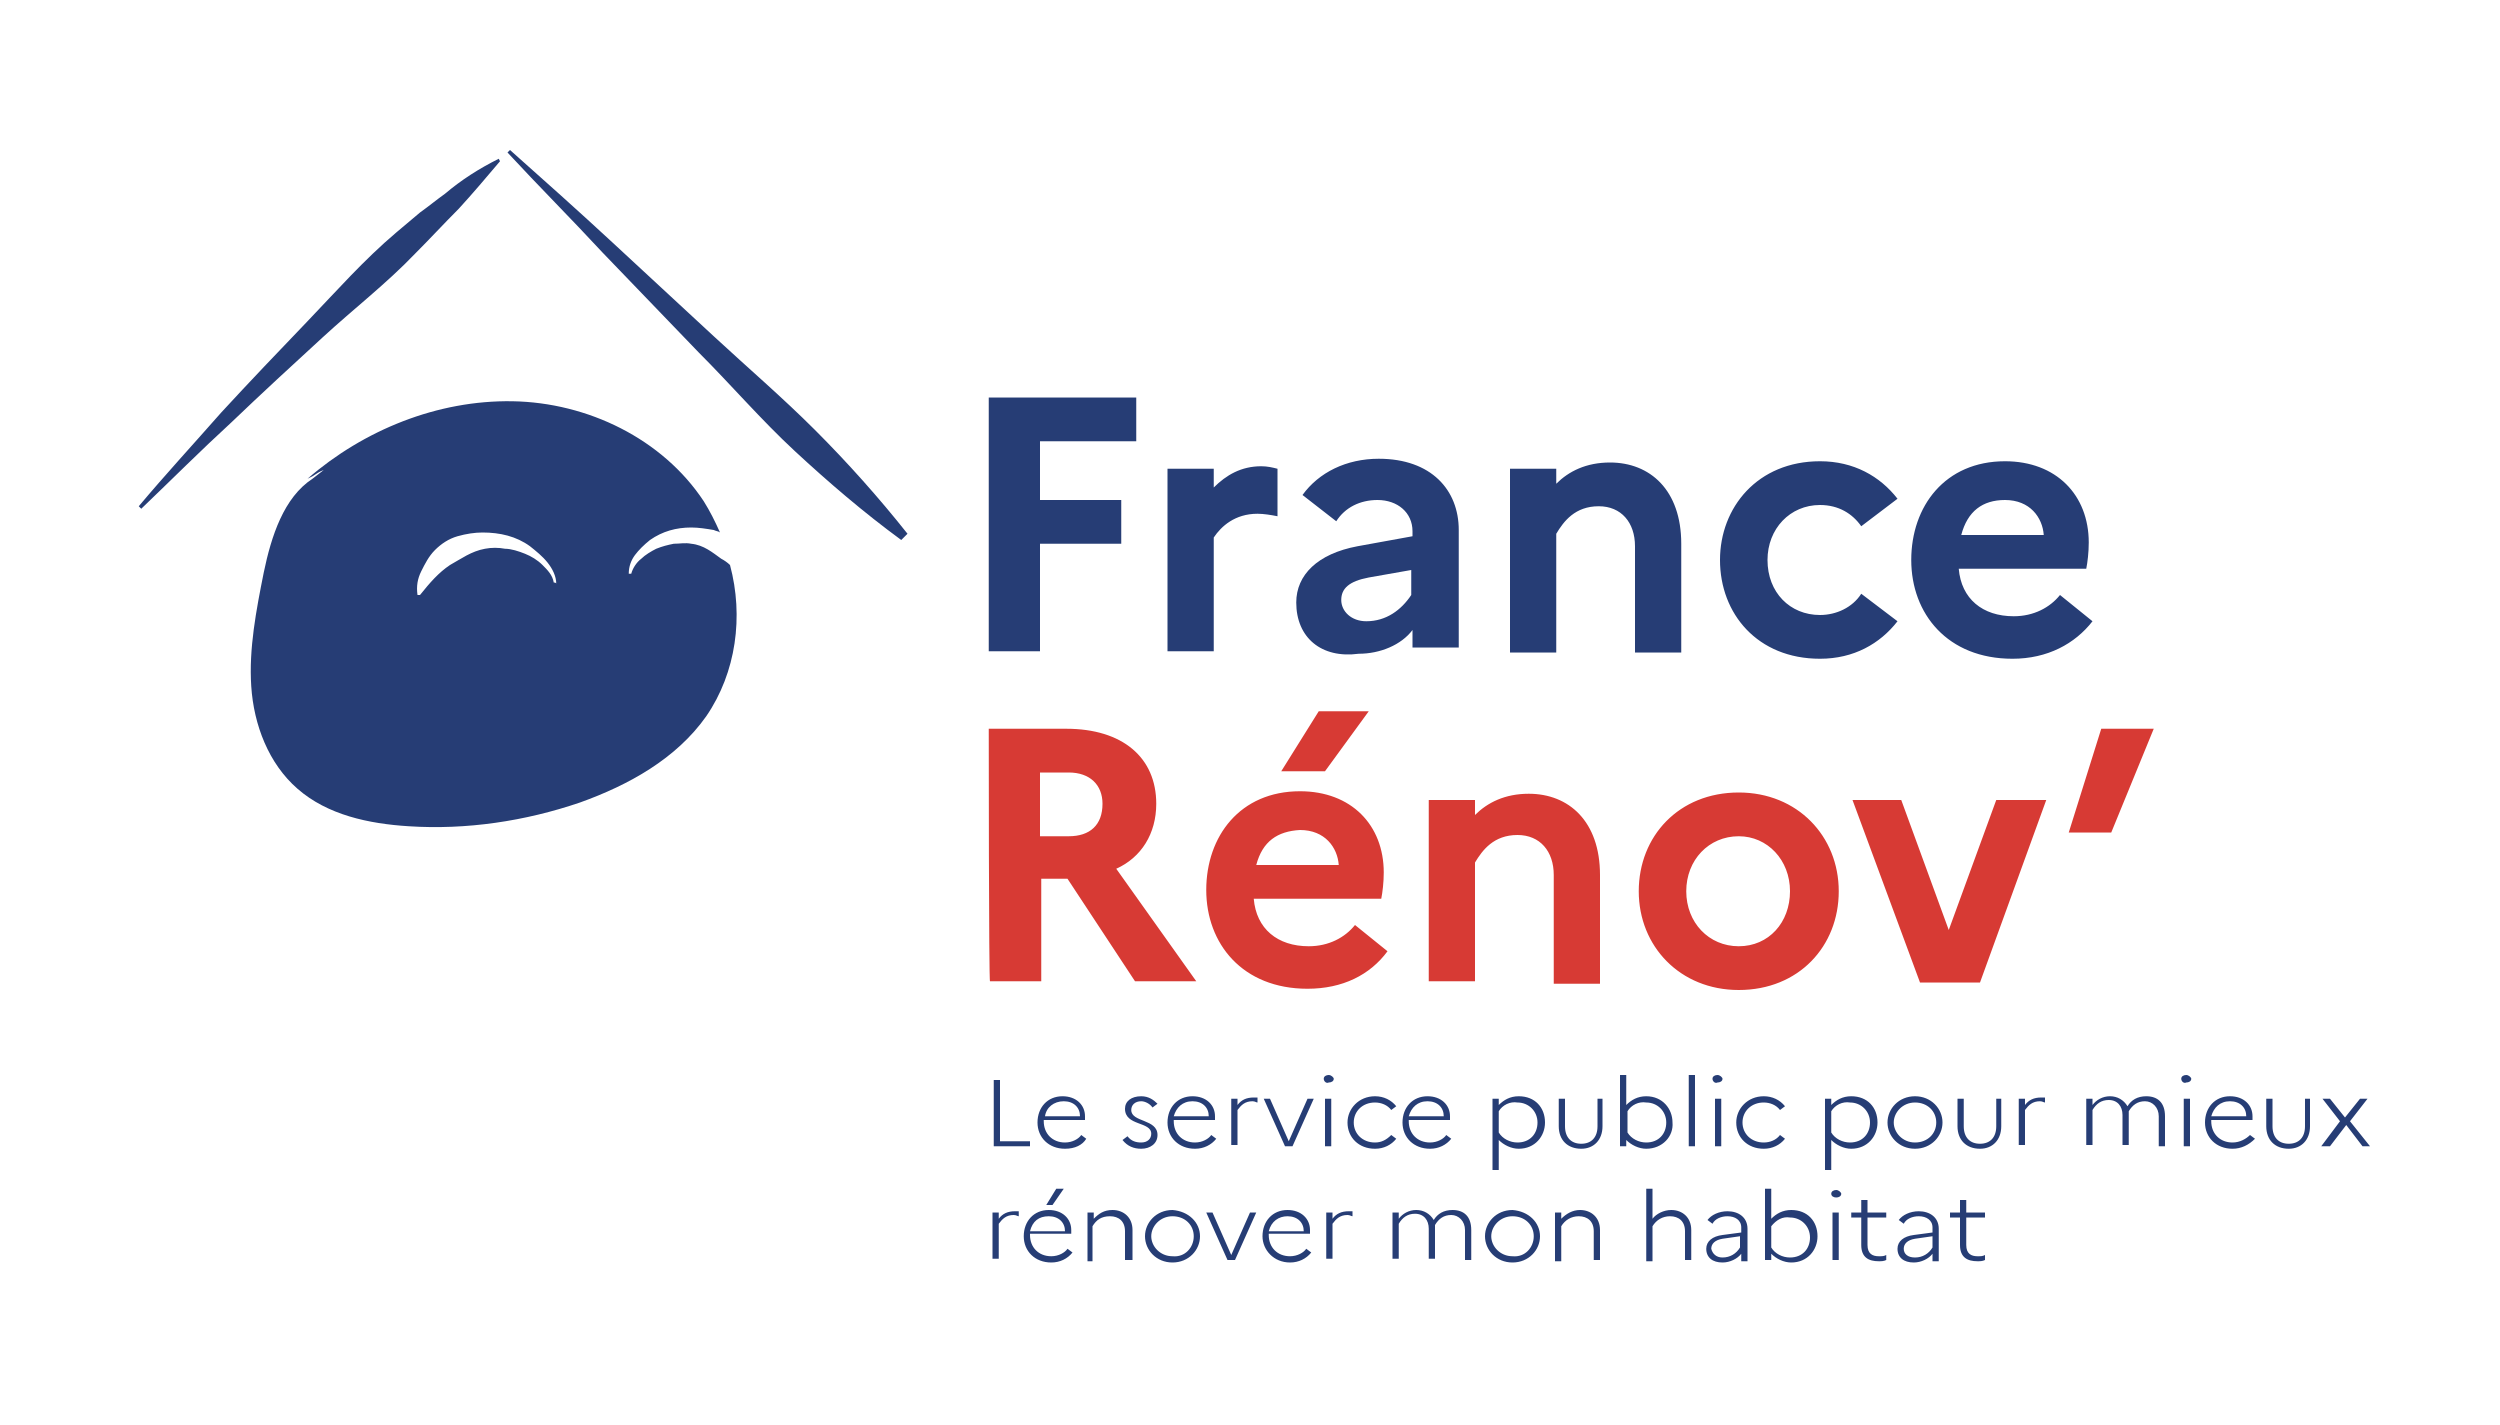
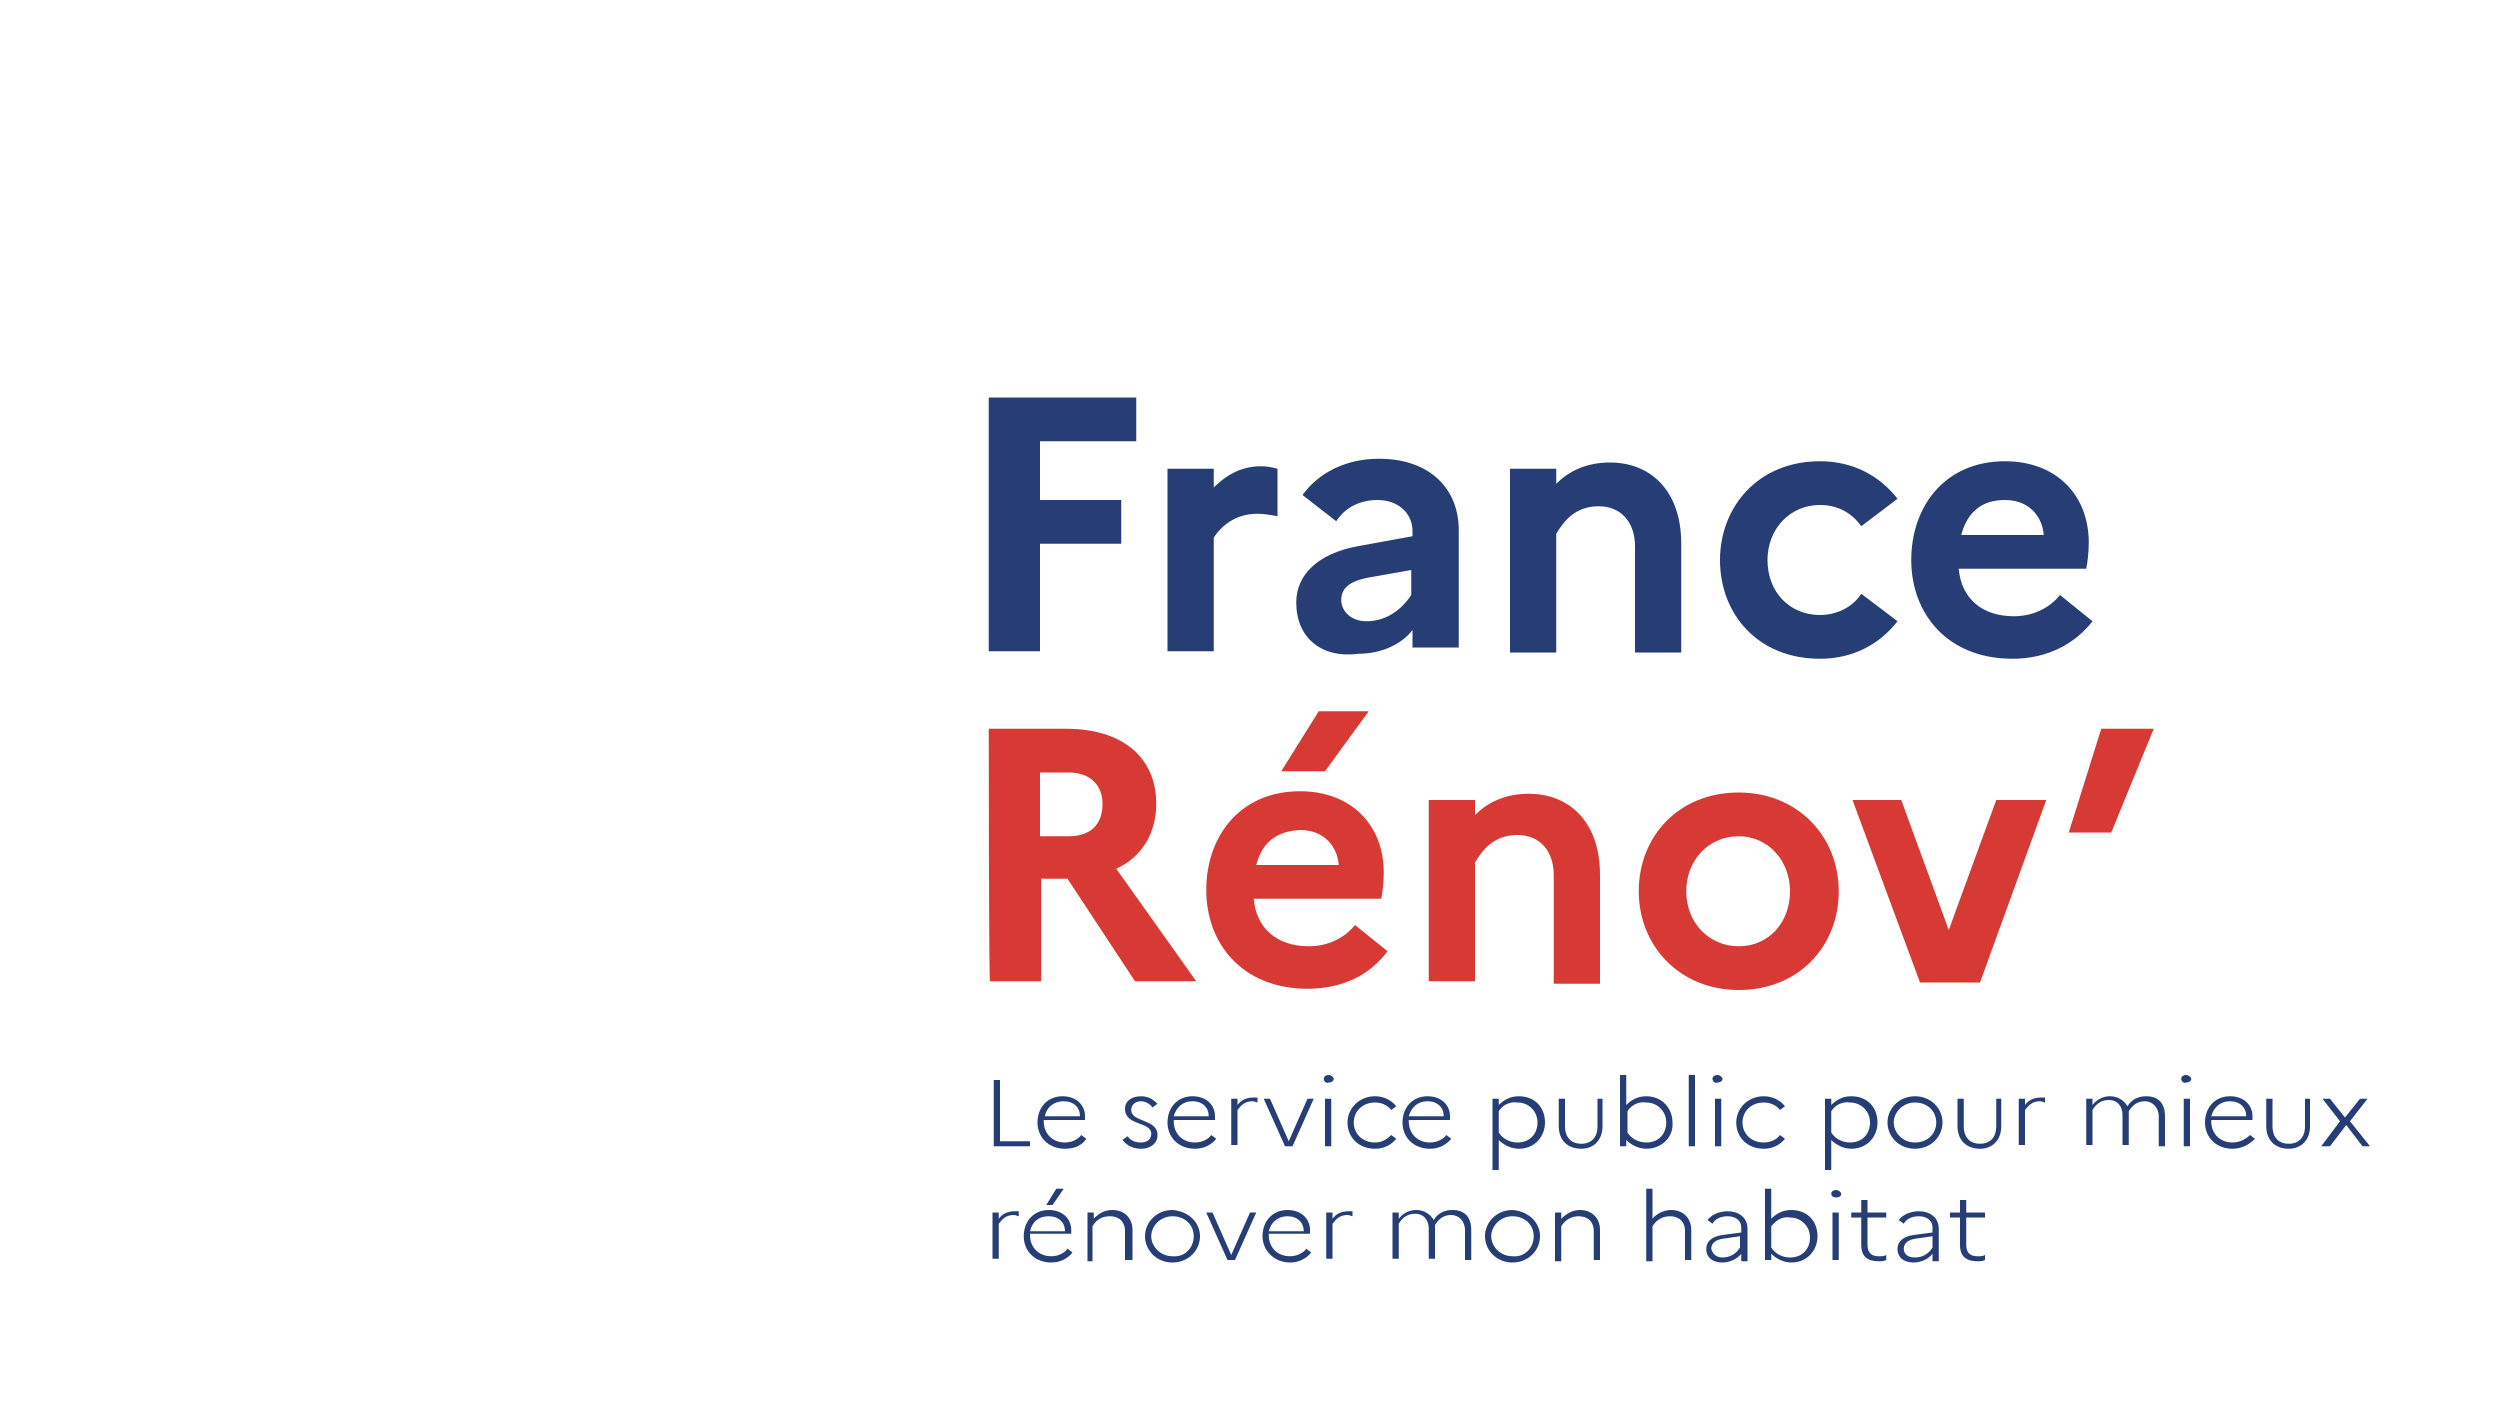
<svg xmlns="http://www.w3.org/2000/svg" id="Calque_1" x="0px" y="0px" viewBox="0 0 200 114" style="background-color:#f6f6f6;" xml:space="preserve">
  <style type="text/css">	.st0{fill:none;}	.st1{fill:#263D75;}	.st2{fill:#D73A34;}	.st3{fill-rule:evenodd;clip-rule:evenodd;fill:#263D75;}</style>
  <path class="st0" d="M0,0h200v114H0V0z" />
  <path class="st1" d="M79.5,86.4H80v4.9h2.4v0.4h-2.9L79.5,86.4L79.5,86.4L79.5,86.4z M85.2,91.9c-1.3,0-2.2-0.9-2.2-2.1 c0-1.2,0.8-2.1,2-2.1c1.1,0,1.8,0.7,1.8,1.6c0,0.1,0,0.2,0,0.3h-3.3v0.1c0,1,0.7,1.7,1.7,1.7c0.6,0,1.1-0.3,1.3-0.6l0.4,0.3 C86.6,91.6,86,91.9,85.2,91.9L85.2,91.9z M83.6,89.3h2.8c0-0.7-0.5-1.2-1.3-1.2C84.3,88.1,83.7,88.6,83.6,89.3z M90.2,90.9 c0.3,0.4,0.7,0.5,1.1,0.5c0.5,0,0.8-0.3,0.8-0.7c0-1-2.1-0.6-2.1-2c0-0.6,0.5-1,1.3-1c0.6,0,1,0.3,1.3,0.6l-0.4,0.3 c-0.2-0.3-0.6-0.5-0.9-0.5c-0.5,0-0.8,0.3-0.8,0.7c0,1,2.1,0.7,2.1,2c0,0.7-0.6,1.1-1.3,1.1c-0.6,0-1.1-0.2-1.5-0.7L90.2,90.9 L90.2,90.9z M95.6,91.9c-1.3,0-2.2-0.9-2.2-2.1c0-1.2,0.8-2.1,2-2.1c1.1,0,1.8,0.7,1.8,1.6c0,0.1,0,0.2,0,0.3h-3.3v0.1 c0,1,0.7,1.7,1.7,1.7c0.6,0,1.1-0.3,1.3-0.6l0.4,0.3C96.9,91.6,96.3,91.9,95.6,91.9L95.6,91.9z M93.9,89.3h2.8 c0-0.7-0.5-1.2-1.3-1.2C94.6,88.1,94.1,88.6,93.9,89.3z M98.5,87.9h0.5v0.5c0.3-0.4,0.7-0.6,1.3-0.6c0.1,0,0.2,0,0.3,0v0.4 c-0.1,0-0.2-0.1-0.4-0.1c-0.6,0-0.9,0.3-1.2,0.7v2.8h-0.5L98.5,87.9L98.5,87.9z M101.6,87.9l1.5,3.4l1.5-3.4h0.5l-1.7,3.8h-0.6 l-1.7-3.8H101.6L101.6,87.9z M105.9,86.3c0-0.2,0.2-0.3,0.4-0.3c0.2,0,0.4,0.2,0.4,0.3c0,0.2-0.2,0.3-0.4,0.3 C106.1,86.7,105.9,86.5,105.9,86.3z M106,87.9h0.5v3.8H106V87.9z M111.3,90.8l0.4,0.3c-0.4,0.5-1,0.8-1.7,0.8 c-1.3,0-2.2-0.9-2.2-2.1c0-1.1,0.9-2.1,2.2-2.1c0.7,0,1.3,0.3,1.7,0.8l-0.4,0.3c-0.3-0.4-0.8-0.6-1.3-0.6c-1,0-1.7,0.7-1.7,1.6 s0.7,1.6,1.7,1.6C110.5,91.4,110.9,91.2,111.3,90.8z M114.4,91.9c-1.3,0-2.2-0.9-2.2-2.1c0-1.2,0.8-2.1,2-2.1c1.1,0,1.8,0.7,1.8,1.6 c0,0.1,0,0.2,0,0.3h-3.3v0.1c0,1,0.7,1.7,1.7,1.7c0.6,0,1.1-0.3,1.3-0.6l0.4,0.3C115.7,91.6,115.1,91.9,114.4,91.9L114.4,91.9z  M112.7,89.3h2.8c0-0.7-0.5-1.2-1.3-1.2C113.4,88.1,112.9,88.6,112.7,89.3z M119.4,87.9h0.5v0.5c0.4-0.4,0.9-0.7,1.6-0.7 c1.3,0,2.1,0.9,2.1,2.1c0,1.1-0.8,2.1-2.1,2.1c-0.6,0-1.2-0.3-1.6-0.7v2.4h-0.5C119.4,93.6,119.4,87.9,119.4,87.9z M119.9,88.9v1.7 c0.3,0.5,0.9,0.8,1.5,0.8c1,0,1.6-0.7,1.6-1.6s-0.7-1.6-1.6-1.6C120.8,88.1,120.2,88.4,119.9,88.9z M127.7,87.9h0.5v2.2 c0,1.1-0.7,1.8-1.7,1.8c-1.1,0-1.8-0.7-1.8-1.8v-2.2h0.5v2.2c0,0.9,0.5,1.4,1.3,1.4c0.8,0,1.3-0.5,1.3-1.4V87.9z M131.7,91.9 c-0.6,0-1.2-0.3-1.6-0.7v0.5h-0.5V86h0.5v2.4c0.4-0.4,0.9-0.7,1.6-0.7c1.3,0,2.1,1,2.1,2.1C133.9,90.9,133,91.9,131.7,91.9z  M130.2,88.9v1.7c0.3,0.5,0.9,0.8,1.5,0.8c1,0,1.6-0.7,1.6-1.6s-0.7-1.6-1.6-1.6C131.1,88.1,130.5,88.4,130.2,88.9z M135.1,86h0.5 v5.7h-0.5V86z M137,86.3c0-0.2,0.2-0.3,0.4-0.3c0.2,0,0.4,0.2,0.4,0.3c0,0.2-0.2,0.3-0.4,0.3C137.2,86.7,137,86.5,137,86.3z  M137.2,87.9h0.5v3.8h-0.5V87.9z M142.4,90.8l0.4,0.3c-0.4,0.5-1,0.8-1.7,0.8c-1.3,0-2.2-0.9-2.2-2.1c0-1.1,0.9-2.1,2.2-2.1 c0.7,0,1.3,0.3,1.7,0.8l-0.4,0.3c-0.3-0.4-0.8-0.6-1.3-0.6c-1,0-1.7,0.7-1.7,1.6s0.7,1.6,1.7,1.6C141.6,91.4,142.1,91.2,142.4,90.8z  M146,87.9h0.5v0.5c0.4-0.4,0.9-0.7,1.6-0.7c1.3,0,2.1,0.9,2.1,2.1c0,1.1-0.8,2.1-2.1,2.1c-0.6,0-1.2-0.3-1.6-0.7v2.4H146 C146,93.6,146,87.9,146,87.9z M146.5,88.9v1.7c0.3,0.5,0.9,0.8,1.5,0.8c1,0,1.6-0.7,1.6-1.6s-0.7-1.6-1.6-1.6 C147.4,88.1,146.8,88.4,146.5,88.9z M155.4,89.8c0,1.1-0.9,2.1-2.2,2.1c-1.3,0-2.2-1-2.2-2.1s0.9-2.1,2.2-2.1 C154.5,87.7,155.4,88.7,155.4,89.8z M154.9,89.8c0-0.9-0.7-1.6-1.7-1.6c-1,0-1.7,0.8-1.7,1.6s0.7,1.6,1.7,1.6 C154.2,91.4,154.9,90.7,154.9,89.8z M159.6,87.9h0.5v2.2c0,1.1-0.7,1.8-1.7,1.8c-1.1,0-1.8-0.7-1.8-1.8v-2.2h0.5v2.2 c0,0.9,0.5,1.4,1.3,1.4c0.8,0,1.3-0.5,1.3-1.4V87.9z M161.5,87.9h0.5v0.5c0.3-0.4,0.7-0.6,1.3-0.6c0.1,0,0.2,0,0.3,0v0.4 c-0.1,0-0.2-0.1-0.4-0.1c-0.6,0-0.9,0.3-1.2,0.7v2.8h-0.5V87.9L161.5,87.9z M166.9,87.9h0.5v0.5c0.3-0.4,0.8-0.7,1.4-0.7 c0.6,0,1.1,0.3,1.4,0.8c0.3-0.5,0.8-0.8,1.5-0.8c0.9,0,1.5,0.5,1.5,1.6v2.4h-0.5v-2.4c0-0.7-0.5-1.2-1.1-1.2c-0.6,0-1,0.3-1.3,0.8 c0,0.1,0,0.2,0,0.3v2.4h-0.5v-2.4c0-0.7-0.4-1.2-1.1-1.2c-0.6,0-1,0.3-1.3,0.8v2.8h-0.5L166.9,87.9L166.9,87.9z M174.5,86.3 c0-0.2,0.2-0.3,0.4-0.3c0.2,0,0.4,0.2,0.4,0.3c0,0.2-0.2,0.3-0.4,0.3C174.7,86.7,174.5,86.5,174.5,86.3z M174.7,87.9h0.5v3.8h-0.5 V87.9z M178.6,91.9c-1.3,0-2.2-0.9-2.2-2.1c0-1.2,0.8-2.1,2-2.1c1.1,0,1.8,0.7,1.8,1.6c0,0.1,0,0.2,0,0.3h-3.3v0.1 c0,1,0.7,1.7,1.7,1.7c0.6,0,1.1-0.3,1.4-0.6l0.4,0.3C179.9,91.6,179.3,91.9,178.6,91.9L178.6,91.9z M176.9,89.3h2.8 c0-0.7-0.5-1.2-1.3-1.2C177.6,88.1,177.1,88.6,176.9,89.3L176.9,89.3z M184.3,87.9h0.5v2.2c0,1.1-0.7,1.8-1.7,1.8 c-1.1,0-1.8-0.7-1.8-1.8v-2.2h0.5v2.2c0,0.9,0.5,1.4,1.3,1.4c0.8,0,1.3-0.5,1.3-1.4V87.9z M185.7,91.7l1.5-2l-1.4-1.8h0.6l1.2,1.5 l1.2-1.5h0.6l-1.4,1.8l1.6,2h-0.6l-1.3-1.7l-1.3,1.7L185.7,91.7L185.7,91.7z M79.4,97h0.5v0.5c0.3-0.4,0.7-0.6,1.3-0.6 c0.1,0,0.2,0,0.3,0v0.4c-0.1,0-0.2-0.1-0.4-0.1c-0.6,0-0.9,0.3-1.2,0.7v2.8h-0.5C79.4,100.8,79.4,97,79.4,97z M84.1,101 c-1.3,0-2.2-0.9-2.2-2.1c0-1.2,0.8-2.1,2-2.1c1.1,0,1.8,0.7,1.8,1.6c0,0.1,0,0.2,0,0.3h-3.3v0.1c0,1,0.7,1.7,1.7,1.7 c0.6,0,1.1-0.3,1.3-0.6l0.4,0.3C85.4,100.7,84.8,101,84.1,101z M82.4,98.5h2.8c0-0.7-0.5-1.2-1.3-1.2C83.1,97.3,82.6,97.7,82.4,98.5 L82.4,98.5z M83.7,96.4l0.8-1.3h0.6l-0.9,1.3H83.7L83.7,96.4z M87,97h0.5v0.5c0.4-0.4,0.8-0.7,1.5-0.7c0.9,0,1.6,0.6,1.6,1.6v2.4H90 v-2.3c0-0.8-0.5-1.2-1.2-1.2c-0.7,0-1.1,0.3-1.4,0.8v2.8H87C87,100.8,87,97,87,97z M96,98.9c0,1.1-0.9,2.1-2.2,2.1 c-1.3,0-2.2-1-2.2-2.1s0.9-2.1,2.2-2.1C95.1,96.9,96,97.8,96,98.9z M95.5,98.9c0-0.9-0.7-1.6-1.7-1.6c-1,0-1.7,0.8-1.7,1.6 s0.7,1.6,1.7,1.6C94.8,100.6,95.5,99.8,95.5,98.9C95.5,98.9,95.5,98.9,95.5,98.9z M97,97l1.5,3.4L100,97h0.5l-1.7,3.8h-0.6L96.5,97 H97L97,97z M103.2,101c-1.3,0-2.2-1-2.2-2.1c0-1.2,0.8-2.1,2-2.1c1.1,0,1.8,0.7,1.8,1.6c0,0.1,0,0.2,0,0.3h-3.3v0.1 c0,1,0.7,1.7,1.7,1.7c0.6,0,1.1-0.3,1.3-0.6l0.4,0.3C104.5,100.7,103.9,101,103.2,101z M101.5,98.5h2.8c0-0.7-0.5-1.2-1.3-1.2 C102.3,97.3,101.7,97.7,101.5,98.5z M106.1,97h0.5v0.5c0.3-0.4,0.7-0.6,1.3-0.6c0.1,0,0.2,0,0.3,0v0.4c-0.1,0-0.2-0.1-0.4-0.1 c-0.6,0-0.9,0.3-1.2,0.7v2.8h-0.5C106.1,100.8,106.1,97,106.1,97z M111.4,97h0.5v0.5c0.3-0.4,0.8-0.7,1.4-0.7c0.6,0,1.1,0.3,1.4,0.8 c0.3-0.5,0.8-0.8,1.5-0.8c0.9,0,1.5,0.5,1.5,1.6v2.4h-0.5v-2.4c0-0.7-0.5-1.2-1.1-1.2c-0.6,0-1,0.3-1.3,0.8c0,0.1,0,0.2,0,0.3v2.4 h-0.5v-2.4c0-0.7-0.4-1.2-1.1-1.2c-0.6,0-1,0.3-1.3,0.8v2.8h-0.5L111.4,97L111.4,97z M123.2,98.9c0,1.1-0.9,2.1-2.2,2.1 c-1.3,0-2.2-1-2.2-2.1s0.9-2.1,2.2-2.1C122.3,96.9,123.2,97.8,123.2,98.9z M122.7,98.9c0-0.9-0.7-1.6-1.7-1.6c-1,0-1.7,0.8-1.7,1.6 s0.7,1.6,1.7,1.6C122,100.6,122.7,99.8,122.7,98.9C122.7,98.9,122.7,98.9,122.7,98.9z M124.4,97h0.5v0.5c0.4-0.4,0.9-0.7,1.5-0.7 c0.9,0,1.6,0.6,1.6,1.6v2.4h-0.5v-2.3c0-0.8-0.5-1.2-1.2-1.2c-0.6,0-1.1,0.3-1.4,0.8v2.8h-0.5C124.4,100.8,124.4,97,124.4,97z  M131.7,95.1h0.5v2.4c0.3-0.4,0.9-0.7,1.5-0.7c0.9,0,1.6,0.6,1.6,1.6v2.4h-0.5v-2.3c0-0.8-0.5-1.2-1.2-1.2c-0.6,0-1.1,0.3-1.4,0.8 v2.8h-0.5C131.7,100.8,131.7,95.1,131.7,95.1z M136.5,99.9c0-0.6,0.5-1,1.3-1.1l1.5-0.2v-0.4c0-0.6-0.5-0.9-1.1-0.9 c-0.5,0-1,0.2-1.2,0.6l-0.4-0.3c0.3-0.4,0.9-0.7,1.6-0.7c0.9,0,1.6,0.5,1.6,1.4v2.6h-0.5v-0.6c-0.3,0.4-0.9,0.7-1.5,0.7 C137,101,136.5,100.6,136.5,99.9L136.5,99.9z M137.8,100.6c0.6,0,1.1-0.3,1.4-0.8v-0.9l-1.4,0.2c-0.6,0.1-0.9,0.4-0.9,0.8 C137,100.3,137.3,100.6,137.8,100.6z M143.3,101c-0.6,0-1.2-0.3-1.6-0.7v0.5h-0.5v-5.7h0.5v2.4c0.4-0.4,0.9-0.7,1.6-0.7 c1.3,0,2.1,0.9,2.1,2.1C145.4,100,144.6,101,143.3,101L143.3,101z M141.7,98.1v1.7c0.3,0.5,0.9,0.8,1.5,0.8c1,0,1.6-0.7,1.6-1.6 s-0.7-1.6-1.6-1.6C142.6,97.3,142.1,97.6,141.7,98.1z M146.5,95.5c0-0.2,0.2-0.3,0.4-0.3c0.2,0,0.4,0.2,0.4,0.3 c0,0.2-0.2,0.3-0.4,0.3C146.7,95.8,146.5,95.7,146.5,95.5z M146.6,97h0.5v3.8h-0.5V97z M148.9,97.4h-0.8V97h0.8v-1h0.5v1h1.5v0.4 h-1.5v2.2c0,0.7,0.4,0.9,0.9,0.9c0.3,0,0.4,0,0.6-0.1v0.4c-0.2,0.1-0.4,0.1-0.6,0.1c-0.8,0-1.4-0.3-1.4-1.3L148.9,97.4L148.9,97.4z  M151.8,99.9c0-0.6,0.5-1,1.3-1.1l1.5-0.2v-0.4c0-0.6-0.5-0.9-1.1-0.9c-0.5,0-1,0.2-1.2,0.6l-0.4-0.3c0.3-0.4,0.9-0.7,1.6-0.7 c0.9,0,1.6,0.5,1.6,1.4v2.6h-0.5v-0.6c-0.3,0.4-0.9,0.7-1.5,0.7C152.3,101,151.8,100.6,151.8,99.9z M153.2,100.6 c0.6,0,1.1-0.3,1.4-0.8v-0.9l-1.4,0.2c-0.6,0.1-0.9,0.4-0.9,0.8C152.3,100.3,152.6,100.6,153.2,100.6z M156.8,97.4H156V97h0.8v-1 h0.5v1h1.5v0.4h-1.5v2.2c0,0.7,0.4,0.9,0.9,0.9c0.3,0,0.4,0,0.6-0.1v0.4c-0.2,0.1-0.4,0.1-0.6,0.1c-0.8,0-1.4-0.3-1.4-1.3 L156.8,97.4L156.8,97.4z M79.1,31.8h11.8v3.5h-7.7V40h6.5v3.5h-6.5v8.6h-4.1V31.8L79.1,31.8z M93.4,37.5h3.7V39c1-1,2.2-1.7,3.8-1.7 c0.5,0,0.9,0.1,1.3,0.2v3.8c-0.5-0.1-1.1-0.2-1.6-0.2c-1.8,0-2.9,1-3.5,1.9v9.1h-3.7V37.5L93.4,37.5z M103.7,48.2 c0-2.2,1.7-3.9,4.9-4.5l4.4-0.8v-0.4c0-1.5-1.2-2.5-2.8-2.5c-1.4,0-2.6,0.6-3.3,1.7l-2.7-2.1c1.3-1.8,3.5-2.9,6.1-2.9 c4.2,0,6.4,2.5,6.4,5.7v9.4h-3.7v-1.4c-0.9,1.2-2.6,1.9-4.3,1.9C105.7,52.7,103.7,51,103.7,48.2z M109.3,49.7c1.6,0,2.8-0.9,3.6-2.1 v-2l-3.4,0.6c-1.6,0.3-2.2,0.9-2.2,1.8S108.1,49.7,109.3,49.7L109.3,49.7z M120.8,37.5h3.7v1.2c1-1,2.4-1.7,4.3-1.7 c3.2,0,5.7,2.2,5.7,6.5v8.7h-3.7v-8.5c0-1.9-1.1-3.2-2.9-3.2c-1.9,0-2.8,1.2-3.4,2.2v9.5h-3.7C120.8,52.1,120.8,37.5,120.8,37.5z  M148.9,47.5l2.9,2.2c-1.4,1.8-3.5,3-6.2,3c-5,0-8-3.6-8-7.9c0-4.2,3-7.9,8-7.9c2.7,0,4.8,1.2,6.2,3l-2.9,2.2 c-0.7-1-1.8-1.7-3.3-1.7c-2.4,0-4.2,1.9-4.2,4.4c0,2.6,1.8,4.4,4.2,4.4C146.9,49.2,148.2,48.6,148.9,47.5L148.9,47.5z M161,52.7 c-5.2,0-8.1-3.6-8.1-7.9c0-4.3,2.7-7.9,7.5-7.9c4.1,0,6.7,2.7,6.7,6.5c0,0.8-0.1,1.6-0.2,2.1h-10.2c0.2,2.4,1.9,3.8,4.4,3.8 c1.6,0,2.9-0.7,3.7-1.7l2.6,2.1C166,51.5,163.8,52.7,161,52.7L161,52.7z M156.9,42.8h6.6c-0.1-1.4-1.1-2.8-3.1-2.8 C158.6,40,157.4,40.9,156.9,42.8L156.9,42.8z" />
  <path class="st2" d="M79.1,58.3h6.2c4.5,0,7.2,2.3,7.2,6c0,2.4-1.2,4.3-3.2,5.2l6.4,9h-4.9l-5.4-8.2h-2.1v8.2h-4.1 C79.1,78.6,79.1,58.3,79.1,58.3z M83.2,61.8v5.1h2.3c1.7,0,2.7-0.9,2.7-2.6c0-1.5-1-2.5-2.7-2.5H83.2L83.2,61.8z M104.6,79.1 c-5.2,0-8.1-3.6-8.1-7.9c0-4.3,2.7-7.9,7.5-7.9c4.1,0,6.7,2.7,6.7,6.5c0,0.8-0.1,1.6-0.2,2.1h-10.2c0.2,2.4,1.9,3.8,4.4,3.8 c1.6,0,2.9-0.7,3.7-1.7l2.6,2.1C109.6,78,107.4,79.1,104.6,79.1z M100.5,69.2h6.6c-0.1-1.4-1.1-2.8-3.1-2.8 C102.2,66.5,101,67.3,100.5,69.2z M102.5,61.7l3-4.8h4l-3.5,4.8C106.1,61.7,102.5,61.7,102.5,61.7z M114.3,64h3.7v1.2 c1-1,2.4-1.7,4.3-1.7c3.2,0,5.7,2.2,5.7,6.5v8.7h-3.7V70c0-1.9-1.1-3.2-2.9-3.2c-1.9,0-2.8,1.2-3.4,2.2v9.5h-3.7L114.3,64 C114.3,64,114.3,64,114.3,64z M147.1,71.3c0,4.4-3.2,7.9-8,7.9c-4.7,0-8-3.5-8-7.9c0-4.4,3.2-7.9,8-7.9 C143.8,63.4,147.1,66.9,147.1,71.3z M143.2,71.3c0-2.5-1.8-4.4-4.1-4.4c-2.4,0-4.2,1.9-4.2,4.4c0,2.5,1.8,4.4,4.2,4.4 C141.5,75.7,143.2,73.8,143.2,71.3z M152.1,64l3.8,10.4l3.8-10.4h4l-5.3,14.6h-4.8L148.2,64L152.1,64L152.1,64z M165.5,66.6l2.6-8.3 h4.2l-3.4,8.3H165.5z" />
-   <path class="st3" d="M55.3,43.5c-0.5-0.1-0.9,0-1.4,0c-0.5,0.1-0.9,0.2-1.4,0.4c-0.4,0.2-0.9,0.5-1.2,0.8c-0.4,0.3-0.7,0.8-0.8,1.2 l-0.2,0c0-0.6,0.2-1.1,0.5-1.5c0.3-0.4,0.7-0.8,1.2-1.2c1-0.7,2.1-1,3.3-1c0.6,0,1.2,0.1,1.8,0.2c0.2,0.1,0.4,0.1,0.5,0.2 c-0.4-0.9-0.8-1.7-1.3-2.5c-3.3-5-9.3-7.9-15.3-8c-6-0.1-11.9,2.3-16.4,6.2l0.4-0.2c0.3-0.2,0.6-0.4,0.9-0.5L25,38.3 c-2.3,1.5-3.3,4.6-3.9,7.5c-0.6,3-1.2,6.1-1,9.1c0.2,3.1,1.4,6.2,3.7,8.2c2.4,2.1,5.7,2.8,8.9,3c4.6,0.3,9.3-0.4,13.7-1.9 c3.9-1.4,7.7-3.5,10.1-6.9c2.4-3.5,3-8,1.9-12.1c-0.2-0.2-0.5-0.4-0.7-0.5C57,44.2,56.3,43.6,55.3,43.5z M44.3,46.6 c-0.1-0.6-0.5-1-0.9-1.4c-0.4-0.4-0.9-0.7-1.4-0.9c-0.5-0.2-1.1-0.4-1.6-0.4c-0.5-0.1-1.1-0.1-1.6,0c-1.1,0.2-1.9,0.8-2.8,1.3 c-0.9,0.6-1.6,1.4-2.4,2.4l-0.2,0c-0.1-0.7,0-1.3,0.3-1.9c0.3-0.6,0.6-1.2,1.1-1.7c0.5-0.5,1.1-0.9,1.8-1.1c0.7-0.2,1.4-0.3,2-0.3 c1.4,0,2.7,0.3,3.8,1.1c0.5,0.4,1,0.8,1.4,1.3c0.4,0.5,0.7,1.1,0.7,1.7C44.5,46.6,44.3,46.6,44.3,46.6z M35.6,15.5 c-0.7,0.5-1.3,1-2,1.5l-1.9,1.6c-2.6,2.2-4.8,4.7-7.1,7.1c-2.3,2.4-4.6,4.8-6.9,7.3c-2.2,2.5-4.5,5-6.6,7.5l0.2,0.2 c2.4-2.3,4.8-4.7,7.2-6.9c2.4-2.3,4.9-4.6,7.3-6.8c2.5-2.3,5.1-4.3,7.4-6.7c1.2-1.2,2.3-2.4,3.5-3.6c1.1-1.2,2.2-2.5,3.3-3.8 l-0.1-0.2C38.3,13.5,36.9,14.4,35.6,15.5z M72.6,42.7c-2.3-2.9-4.8-5.7-7.4-8.3c-2.6-2.6-5.4-5-8.1-7.5L49,19.4 c-2.7-2.5-5.5-5-8.2-7.4l-0.2,0.2c2.5,2.7,5.1,5.3,7.6,8l7.7,8c2.6,2.6,5,5.4,7.7,7.9c2.7,2.5,5.5,4.9,8.5,7.1L72.6,42.7 C72.7,42.8,72.7,42.8,72.6,42.7z" />
</svg>